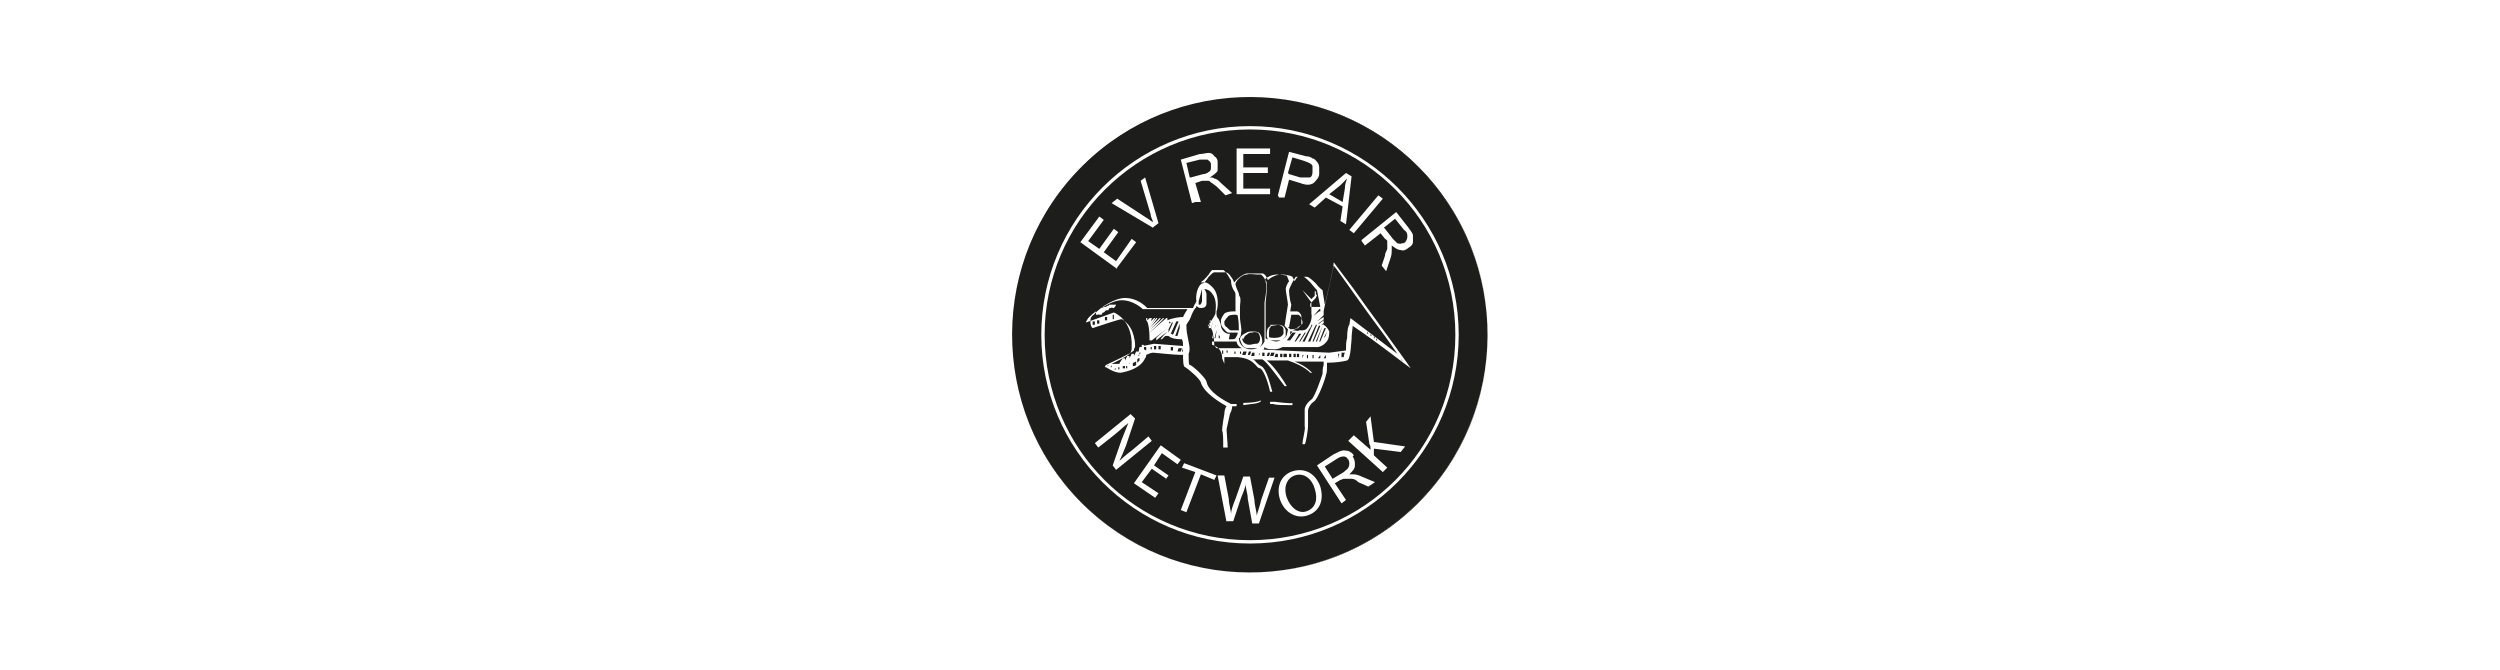
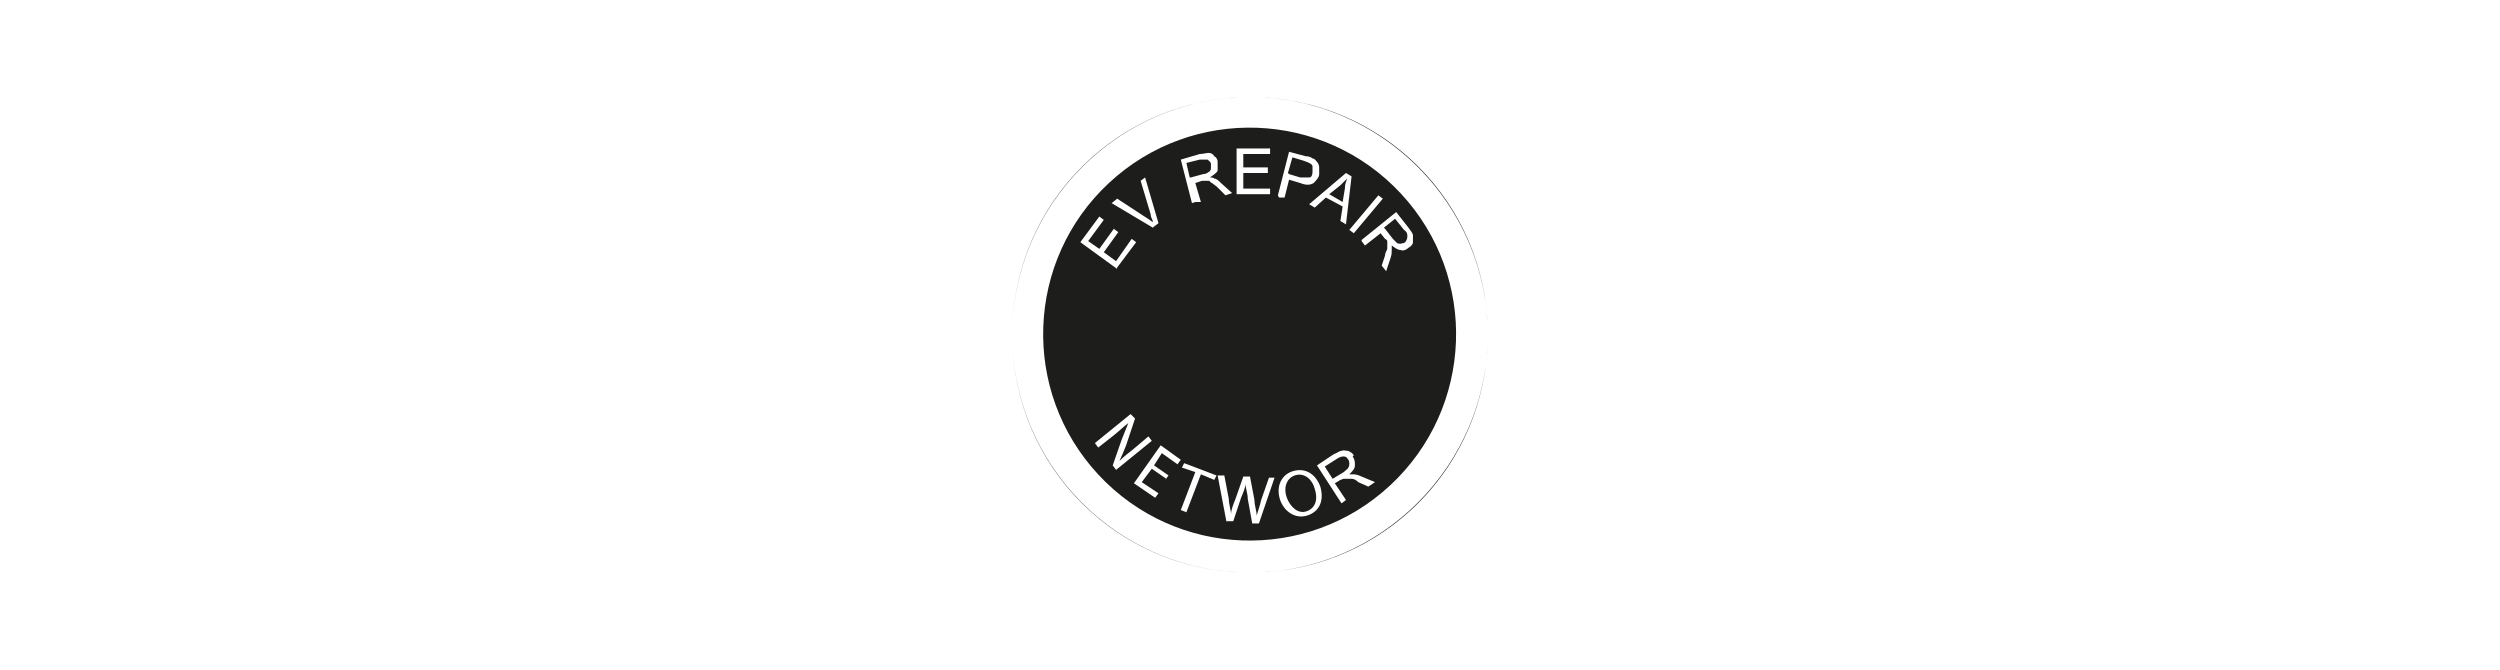
<svg xmlns="http://www.w3.org/2000/svg" id="uuid-3603c394-f465-4b2f-8fb3-b6669f092500" width="224" height="60" viewBox="0 0 224 60">
  <defs>
    <style>.uuid-0b0b33d0-7714-426f-9851-e39c9a375905{fill-rule:evenodd;}.uuid-0b0b33d0-7714-426f-9851-e39c9a375905,.uuid-dc9bf1a7-5ec0-4429-ab19-38d05fd39356{fill:#1d1d1b;}.uuid-34061a68-ed8c-4bb1-a8e4-912c06cb2c3b{fill:#fff;}</style>
  </defs>
  <rect class="uuid-34061a68-ed8c-4bb1-a8e4-912c06cb2c3b" width="224" height="60" />
-   <circle class="uuid-dc9bf1a7-5ec0-4429-ab19-38d05fd39356" cx="112" cy="30" r="21.3" transform="translate(14.2 92.3) rotate(-47.5)" />
  <path class="uuid-dc9bf1a7-5ec0-4429-ab19-38d05fd39356" d="M112,51.3c-11.8,0-21.3-9.6-21.3-21.3s9.6-21.3,21.3-21.3,21.3,9.6,21.3,21.3-9.6,21.3-21.3,21.3ZM112,8.7c-11.7,0-21.3,9.5-21.3,21.3s9.5,21.3,21.3,21.3,21.3-9.5,21.3-21.3-9.5-21.3-21.3-21.3Z" />
  <circle class="uuid-dc9bf1a7-5ec0-4429-ab19-38d05fd39356" cx="112" cy="30" r="18.5" transform="translate(9.5 84.2) rotate(-42.9)" />
-   <path class="uuid-34061a68-ed8c-4bb1-a8e4-912c06cb2c3b" d="M112,48.7c-10.3,0-18.7-8.4-18.7-18.7s8.4-18.7,18.7-18.7,18.7,8.4,18.7,18.7-8.4,18.7-18.7,18.7ZM112,11.6c-10.1,0-18.4,8.2-18.4,18.4s8.2,18.4,18.4,18.4,18.4-8.2,18.4-18.4-8.2-18.4-18.4-18.4Z" />
  <path class="uuid-0b0b33d0-7714-426f-9851-e39c9a375905" d="M111.2,30.3c0-.1.2-.4.3-.5.2-.1.3-.2.6-.2.2,0,.5,0,.6.1.1,0,.3.3.3.7,0,.1,0,.5-.3.5-.3,0-1.3.4-1.4-.6ZM113.8,29.2h.7c0,0,.4,0,.6.3.1.4-.2.7-.4.8-.2,0-1.1.2-1.1-.3,0-.4,0-.7.3-.9ZM100.9,32.4v-.3M101.3,32.2v-.3M101.6,32v-.3M102,31.7l.2-.6M101.8,31.8l.2-.6M101.4,32.2l.3-.6M101,32.4l.3-.6M100.7,32.5l.3-.5M100.4,32.5l.3-.4M100.3,27.2l.2-.2M100,27.3v-.2M99.6,27.4v-.2M99.2,27.6v-.2M98.8,27.7h0M100.1,27.3l.2-.3M99.7,27.4l.2-.3M99.5,27.3l-.2.3M98.9,27.8l.2-.3M98.6,27.8v-.2M118.5,28.8h.1M118.3,28.7l.4-.3M117.6,28.7l1.1-.9M117.8,28.8l.9-.7M117.6,28.6l.8-.7M118,27.7l-.4.4M118.2,27.7l-.7.7M117.8,27.7l-.2.2M104.7,30h-.1M104.6,29.8l-.3.2M104.6,29.5l-.6.5M104.6,29.2l-1.2.9M103.1,30.1l1.5-1.2M103.1,29.9l1.7-1.4M103,29.7l1.4-1.3M103.1,29.4l1-1M103,29.2l.8-.8M102.9,29l.5-.6M102.8,28.5l.2-.2M103,28.7l.2-.3M102.4,31.8v-.3M102.2,32.3v-.4M101.9,32.7v-.5M101.2,33v-.3M101.4,32.9v-.5M100.9,33.1v-.4M100.5,33.2v-.4M100.1,33.2v-.5M99.7,33.1v-.4M99.4,33v-.3M102.6,31.5v-.5M103,31.5v-.5M103.3,31.4v-.4M103.7,31.4v-.4M104.1,31.4v-.5M104.5,31.5v-.5M104.8,31.5v-.5M105.2,31.6l.2-.5M105.8,31.5l.2-.4M101.3,29.1v-.4M101,28.9v-.3M100.8,28.6v-.3M100.6,28.5v-.4M100.2,27.9v.6M100.4,28.4v-.4M99.9,28.5v-.6M99.6,28.6v-.6M99.3,28.7v-.6M98.9,28.8v-.5M98.6,29v-.5M98.2,29.1v-.5M97.8,29.2v-.5M105.8,28.7v-.3M105.3,28.8v-.3M104.6,29.6l.3-.6v-.3M104.8,30l.5-1.2M105.2,30.2l.6-1.5M105.6,30.3l.2-.8M105.9,29.7h0M109.4,30.4v-.3M109.1,30.4v-.7M108.7,30.3l.3-1.1M109.1,29.4h0M108.7,30.3h0M108.5,30l.3-1.3M108.4,29.5l.2-.9M118.5,29.1v-.2M118.2,29v-.2M117.9,29v-.2M117.8,29h0M119,29.3l-.6,1.3M118.6,29.1l-.6,1.5M118.4,29.1l-.7,1.6M117.4,30.6l.7-1.5M117,30.7l.8-1.7M116.5,30.7l.7-1.3M116.1,30.7l.6-1M115.7,30.6l.5-.8M115.3,30.5l.6-.7M118.5,32.1l.2-.5M118.1,32.1l.2-.5M117.8,32.1l.2-.5M117.3,32.1l.2-.5M116.8,32.1l.2-.5M116.5,32.1v-.5M116.2,32.1v-.5M115.8,32.1v-.5M115.4,32.1v-.5M115,32v-.5M114.6,32v-.5M114.2,32l.2-.5M113.7,32l.2-.5M113.3,31.9l.2-.4M112.9,32l.2-.5M112.6,32v-.5M112.1,32l.2-.5M111.7,31.9l.2-.5M111.3,31.8l.2-.4M110.9,31.8v-.4M110.5,31.8l.2-.4M110.1,31.8v-.4M109.7,31.8l.2-.5M109.3,31.7l.2-.4M119,29.3s-.5-.3-1.6-.3M114.9,30.6s2.5.2,3.2,0c.8,0,1-1,.9-1.2,0-.2-.2-.8-1.6-.6M108.5,30.4l2.4.2M108.4,28.6h.4M106,28.7s-.5,0-.8,0c-.3.1-.3.1-.6.5M106.2,28.4s-1.6,0-1.6.6c0,.5-.4,1.3,1.4,1.4M102.6,28.4s.4-.2.5,1.9M109.6,40.1s0-1.4-.1-1.6c0-.2.5-2.5.4-2.3M110.9,28.3s0-.2-.3-.2c-.3,0-.7,0-.8.2-.1.1-.3.4-.3.5,0,.1,0,.4.2.6.2.2.3.3.5.3.2,0,.3,0,.5,0,.1,0,.4,0,.4-.2M107,27.2c0,0,0,.2.3.2.2,0,.3-.1.4-.3,0-.2,0-.8,0-.9,0,0,0-.3-.1-.4,0,0-.2,0-.2,0M107,26.9l.3-1.2s.4-.4,1.1.4c.6.8.3,2,.3,2M117.3,33.4s-.5-.8-2.2-1.3M115,34.5s-1.6-2.5-2.2-2.5M113.8,36s.3,0,.4,0c.1,0,1.6.2,1.7.1M111.3,36.2s1.4,0,1.5-.2M109.9,36.3h.6M97.6,28.8l2.6-1s1.7.5,1.5,3.2M118.5,27.7h-1.1M106.2,31.1l-2.7-.2-.9.2s-.2.9-.5.9c-.3,0-1,.8-1.6.7-.6,0-1,0-1.1-.1M119.1,31.7l-10-.4M111.6,31.9l7,.3M110.9,30.3c0,0,.1,1.1,1.2,1.1,1.1,0,1.3-.9,1.3-.9M110.4,25.3c0,.4.3.8.5,1.3.2.5-.1,1,0,1.6.1.6.2,1.2.2,1.5,0,.3-.1.4-.3.7-.2.2-.6.2-.9,0-.4-.1-.6-.6-.6-.8,0-.2-.4-.8-.4-1,0-.2,0-.4,0-.4h0M115.5,29.6s0,.4-.1.6c-.1.2-.6.6-1.1.6-.6,0-1-.2-1-.4,0-.2,0-1.5,0-1.9,0-.4,0-.5,0-.7,0-.3.5-2.5,0-2.6M115.5,29.6c.3,0,.7,0,.8-.2l.3-.3c0-.2,0-.6-.1-.7,0-.1-.2-.3-.4-.3h-.7M115.8,25.3s-.3.6-.3.8c0,.2.2,1.4.2,1.4l-.3,1.9.3.3s.6.3.8.2c.2,0,.6,0,.8-.4.2-.3.4-.9.3-1.3,0-.4,0-1-.1-1.2-.1-.1-.1-.1-.1-.1l.2.3.5-.5v-.5c0,0,0,.5,0,.5l.2-.2M107,26.9c-.6.8-.9,1.7-1.2,2.1-.3.4.6,2,.2,2.6M108.6,30.9s0-1.7-.4-1.7c-.3,0,.3-.6.6-1.2M113.7,35s-.4-1.9-.9-2.2c-.5-.2-.6-1-2.1-1-1.4,0-1.2,0-1.3.2,0,0,0,.2,0,.2,0,0-.1-1.1-.8-1.2M106.8,27.5h-4.3c0,0-.8-.7-1.9-.8-1.2,0-3.1,1.4-3,2,.1.6.2.5.2.5,0,0,2.4-.9,2.6-.8.2,0,.7.5.9.9.2.4.6,1.7.2,2.1-.4.4-2.5,1.3-2.5,1.3,0,0,.7.5,1.3.5.6,0,1.8-.3,2.2-1.2.4-.8.2-.4.2-.4,0,0,.3-.2.6-.2.3,0,2.8.2,2.8.2,0,0,0,1,.2,1.1.2,0,1.3,1,1.4,1.4.2.9,1.5,1.7,2.2,2.1M126.3,32.9c0,0-6.8-9.6-6.8-9.5,0,.8-1,4.3-1,4.3l-.3-1.7s-.5-.6-.6-.6c0,0-.6-.6-.7-.6-.1,0-.7,0-.8,0,0,0-.3.6-.3.6l-.3-.6s-.3-.1-1-.2c-.7,0-1.3.5-1.2.6,0,0-.3-.7-.5-.7-.2,0-.9-.2-1.3,0-.4,0-1,.6-1.1.8,0,.3-.5-.8-.9-.9-.4,0-1,0-1.1,0-.1,0-.7.8-1,1-.3.2-.6,1.1-.4,1.5M116.6,39.7s.3-1.3.2-1.6-.1-1.2,0-1.5c0-.3.2-.7.5-.9.3-.2,1-2,1.1-2.3,0-.3.2-1.1.2-1.2,0,0-.5,0,0,0,.2,0,1,0,1.8-.2.3,0,.3-3.3.6-3.1,2.4,1.6,5.3,3.9,5.3,3.9M119.1,31.7l1.5-.2M119.1,31.7l-.2.5M119.4,31.7l-.2.6M119.8,31.6l-.2.6M120.1,31.5v.5M120.8,29v-.6M125.7,32l-4.7-3.6M121.1,29.1v-.4M121.4,29.2v-.3M121.6,29.4l.2-.3M121.9,29.6l.2-.3M122.1,29.7l.2-.3M122.4,29.9v-.3M122.7,30.1v-.2M123,30.3v-.2M123.2,30.5l.2-.2M123.5,30.7l.2-.2M123.7,30.9l.2-.2M123.9,31.1l.2-.2M124.2,31.2l.2-.2M124.4,31.4l.2-.2M124.6,31.6l.2-.2M124.9,31.7v-.2M125,31.9l.2-.2M125.2,32v-.2M125.5,32.1v-.2M100.6,32.5v-.2" />
-   <path class="uuid-34061a68-ed8c-4bb1-a8e4-912c06cb2c3b" d="M109.6,40.1c0-.7,0-1.4-.1-1.5,0,0,0-.4.2-1.5,0-.3.1-.6.2-.7-1.4-.8-2.1-1.5-2.3-2.1,0-.3-1.2-1.3-1.4-1.4-.2,0-.2-.7-.2-1.1-.9,0-2.5-.2-2.7-.2-.2,0-.6.2-.6.2h0c0,.1,0,.2-.1.3-.4.9-1.6,1.2-2.2,1.3-.6,0-1.3-.5-1.3-.5h-.1c0-.1.1-.2.1-.2.6-.3,2.2-1,2.5-1.3,0,0,0-.2.1-.3h0c0,0,0-.1,0-.2,0-.5-.2-1.2-.4-1.5-.2-.4-.7-.8-.8-.8-.2,0-1.7.5-2.6.8,0,0,0,0,0,0,0,0-.2-.1-.2-.6,0-.2,0-.4.3-.6.6-.7,1.9-1.5,2.8-1.5s0,0,0,0c1.1,0,1.8.7,2,.9h4.1c.1-.3.2-.4.3-.6-.1-.5.1-1.4.5-1.6.2,0,.4-.3.6-.6.3-.3.4-.4.5-.4,0,0,0,0,0,0,.2,0,.7,0,1,0,.3,0,.5.4.7.7,0,0,0,.1.1.2.2-.3.7-.7,1.1-.8.3,0,.8,0,1.1,0,.1,0,.2,0,.3,0,.2,0,.4.3.5.6.2-.2.7-.5,1.2-.5.7,0,1,.2,1,.2h0s.2.4.2.4c.2-.4.3-.4.3-.4,0,0,.1,0,.7,0,0,0,0,0,.1,0,.2,0,.7.5.8.6,0,0,.3.4.6.6h0s.2,1.3.2,1.3c.2-.9.8-3.2.8-3.8h0c0,0,0,0,0,0q0,0,1.2,1.6c.7.9,1.5,2.1,2.4,3.3,1.5,2.1,3.2,4.4,3.3,4.6h0s0,0,0,0h0s0,0,0,0h0s0,0,0,0c0,0,0,0,0,0h0s0,0,0,0c-.7-.5-3.1-2.4-5.2-3.8,0,.2-.1.7-.1,1.2-.1,1.4-.2,1.8-.4,1.9-.4.1-1,.2-1.8.2,0,0,0,.2,0,.3,0,.3,0,.6-.1.8,0,.2-.7,2.2-1.1,2.4-.3.2-.5.6-.5.8,0,.2,0,.6,0,1,0,.2,0,.3,0,.4,0,.3-.2,1.6-.3,1.6h-.2c0-.4.3-1.4.2-1.6,0,0,0-.3,0-.4,0-.4,0-.9,0-1.1,0-.3.3-.7.6-.9.3-.2.9-2,1-2.3,0-.2,0-.5.1-.8,0-.1,0-.2,0-.3h-2.6c1.1.4,1.5,1,1.6,1h-.2c0,0-.5-.6-2-1.1h-1.9c.7.5,1.7,2.1,1.8,2.3h-.2c-.6-.8-1.6-2.2-2-2.4h-.9c.2,0,.3.2.4.3.1.1.2.2.4.3.5.2.9,2,1,2.3h-.2c-.1-.5-.5-1.9-.9-2.1-.2,0-.3-.2-.4-.3-.3-.3-.6-.6-1.6-.7-1,0-1.1,0-1.2,0,0,0,0,0,0,0,0,0,0,0,0,0,0,0,0,0,0,0,0,0,0,0,0,0v.6c0,0-.2-.5-.2-.5,0,0,0,0,0-.1,0-.3-.2-.9-.7-1h0c0,0,0,0,0,0,0-.5-.1-1.4-.3-1.6,0,0,0,0,0,0,0,0-.1,0-.2,0,0-.1,0-.3.2-.6.1-.2.3-.4.4-.7h0c0-.3.2-1.2-.3-1.8-.2-.3-.5-.4-.7-.4,0,0,0,0,0,0,0,0,0,0,0,0,.1.1.2.4.2.4,0,0,0,0,0,.1,0,.2,0,.6,0,.8,0,.2-.1.4-.5.4-.2,0-.3-.1-.4-.2,0,0,0,.2-.1.2h0c0,0,0,0,0,0-.2.3-.3.5-.4.8-.1.3-.3.5-.4.7,0,.1,0,.6.1,1,.1.6.3,1.2.1,1.6,0,.5,0,1,.1,1,.2,0,1.4,1.1,1.5,1.5.1.6.8,1.3,2.2,2,0,0,0,0,0,0h0s.5,0,.5,0v.2s-.4,0-.4,0c0,.1,0,.3-.2.7-.1.5-.3,1.3-.3,1.4,0,.2.1,1.3.1,1.6h-.2ZM109.6,38.5h0ZM109.9,36.4s0,0,0,0c0,0,0,0,0,0h0c0,0,0,0,0,0ZM100.2,32.8v.3s0,0,0,0c0,0,0,0,.1,0v-.2s0,0-.1,0ZM99.8,33.1c0,0,.1,0,.2,0v-.3s0,0,0,0c0,0,0,0,0,0v.2ZM100.6,32.8v.2c0,0,.1,0,.2,0v-.2c0,0-.1,0-.2,0ZM99.5,32.9s0,0,.1,0v-.2s0,0,0,0h0ZM100.9,32.8v.2s0,0,.1,0v-.2c0,0,0,0-.1,0ZM101.2,32.6v.2c0,0,0,0,0,0v-.3s0,0-.1,0h0ZM99.2,32.8s0,0,.1,0h0c0,0,0,0,0-.1,0,0,0,0,0,0ZM101.5,32.5v.3c.1,0,.2,0,.3-.1v-.3s0,0,0,0c0,0-.1,0-.2.1ZM99.6,32.6c.1,0,.2,0,.4,0,.1,0,.3,0,.5,0,.4,0,.8-.3,1.1-.5.2-.1.3-.2.4-.2.1,0,.3-.5.4-.9h0c0,0,1-.2,1-.2h0s2.6.2,2.6.2c0-.2,0-.4-.1-.6-.6,0-1-.1-1.2-.3h0c0,0-.1,0-.1,0h-.2c0,.1-.1,0-.1,0l.3-.2s0,0,0,0l-.5.5h-.1c0-.1.6-.7.6-.7h0s0,0,0,0l-1,.8v-.2c-.1,0,1-.9,1-.9h0s0,0,0,0l-1.4,1.1s0,0,0,0h-.2c0-1.7-.3-1.8-.3-1.8,0,0,0,0,0,0v-.2c0,0,0,0,0,0,0,0,0,0,0,0h.1c0,0,.1,0,.1,0h-.1c0,.1,0,.2,0,.2l.2-.2h.2c0,.1-.1.3-.1.3l.3-.3h.1c0,.1-.5.7-.5.7,0,0,0,0,0,0l.6-.7h.1c0,.1-.7.9-.7.9,0,0,0,0,0,0l.9-.9h.1c0,.1-1,1.1-1,1.1l1.2-1.1h.1c0,.1-1.4,1.4-1.4,1.4,0,0,0,0,0,0l1.6-1.4h.1c0,.1,0,.2,0,.2.4-.2,1.1-.3,1.4-.3.1-.2.2-.4.4-.7h-4c0,0,0,0,0,0,0,0-.8-.8-1.9-.8,0,0,0,0,0,0-.5,0-1.2.3-1.8.7h.1c0,0,.1-.1.1-.1h.1c0,0,0,0,0,0h.1c0,0,.1-.1.1-.1h0c0,0,0,0,0,0h.1c0,0,.1-.1.1-.1h.1c0,0,0,0,0,0h.1c0,0,.1,0,.1,0h.1c0,.1,0,0,0,0h.2c0,.1-.2.3-.2.3h-.1c0-.1-.2,0-.2,0h0c0,0,0,0,0,0h-.1c0,0-.1.2-.1.2h-.1c0,0,0,0,0,0h-.1c0,0-.2.2-.2.2h0c0,0,0,0,0,0h-.1c0,0-.1.2-.1.2h-.2c0-.1-.1,0-.1,0h-.2c0,0,0-.3,0-.3-.3.2-.5.4-.7.6-.1.2-.2.3-.2.4l2.5-.9h0s1.7.6,1.6,3.1c0,.2,0,.4-.2.6-.3.3-1.4.8-2,1.1ZM101.9,32.2v.3c0,0,.1-.1.2-.2v-.2c0,0,0,0-.1,0,0,0,0,0,0,0ZM125.5,32.2c0,0,.1.1.2.2,0,0-.1-.2-.2-.2h0s0,0,0,0ZM119.1,31.8v.4c0,0,0,0,0,0v-.4c.1,0,0,0,0,0ZM118.6,32.1c0,0,.1,0,.2,0v-.3c.1,0,0,0,0,0l-.2.3s0,0,0,0ZM119.5,31.7v.4c0,0,0,0,0,0v-.4c.1,0,0,0,0,0ZM118.2,32.1h0s0,0,0,0c0,0,0,0,.1,0v-.3c.1,0,0,0,0,0l-.2.3ZM117.9,32.1h.1s0,0,0,0v-.3c.1,0,0,0,0,0v.3ZM117.4,32.1h.3s0,0,0,0v-.3c.1,0-.1,0-.1,0v.3ZM119.9,31.7v.4c0,0,0,0,0,0h0s.1-.4.1-.4h-.1ZM102.3,31.9v.2s0,0,0-.1c0,0,0,0,0-.1h0s0,0,0,0c0,0,0,0,0,0ZM117,32.1h.2s0,0,0,0v-.3c.1,0-.1,0-.1,0v.3ZM116.6,32.1h.1s.1-.3.1-.3h-.1s0,.3,0,.3ZM125.3,32s0,0,0,0h0c0,0,0-.1,0-.1h0ZM116.3,32h.1s0-.3,0-.3h-.2s0,.3,0,.3ZM115.9,32h.2s0-.3,0-.3h-.2s0,.3,0,.3ZM120.2,31.6v.4s0,0,.2,0c0,0,0-.2.1-.4h-.3ZM115.5,32h.2s0-.3,0-.3h-.2s0,.3,0,.3ZM115.3,32h0s0-.3,0-.3h-.3s0,.3,0,.3h0s0,0,0,0c0,0,0,0,.1,0ZM114.7,32h.2s0-.3,0-.3h-.2s0,.3,0,.3ZM114.3,32h.2s0-.3,0-.3h-.2s-.1.3-.1.3ZM113.8,31.9h.3s.1-.3.1-.3h-.3s-.1.3-.1.3ZM113.5,31.9h.2s.1-.3.1-.3h-.2s-.1.3-.1.3ZM113,31.9h.3s0,0,0,0v-.3c.1,0-.2,0-.2,0v.3ZM112.7,31.9h.1s.1-.3.1-.3h-.1s0,.3,0,.3ZM112.2,31.9h.2s0-.3,0-.3h-.2s-.1.3-.1.3ZM125.1,31.9s0,0,0,0h0c0,0,0,0,0,0h0ZM111.8,31.8h.2s.1-.3.1-.3h-.2s-.1.3-.1.3ZM111.6,31.8h0s.1-.3.1-.3h-.3s-.1.3-.1.3c0,0,.2,0,.2,0ZM109.4,31.7s0,0,0,0c0,0,0,0,.2,0v-.3c0,0-.1,0-.1,0v.3ZM124.9,31.7s0,0,0,0h0c0,0,0,0,0,0h0ZM111,31.7c0,0,.1,0,.2,0v-.2c.1,0-.1,0-.1,0v.2ZM110.6,31.7s0,0,.1,0c0,0,0,0,0,0v-.2c0,0-.1,0-.1,0v.2ZM109.9,31.4v.2s0,0,.1,0v-.2c0,0-.1,0-.1,0ZM110.3,31.7s0,0,.2,0v-.2c0,0,0,0,0,0v.2ZM102.4,31.6h0c0,0,0,0,0,0h0c0,0,0,0,0,0ZM112.7,31.3l6.4.3,1.5-.2c0-.4,0-.8.1-1.1,0-.7.1-1.1.2-1.2h0s.1-.6.1-.6h0s0,0,0,0l4.2,3.2s0,0,0,0c-.6-.9-1.4-2-2.3-3.2-1.4-1.9-2.9-4.1-3.4-4.7-.2,1.1-.9,3.9-.9,4.1v.2c0,0,0-.1,0-.1v.2c.1,0-.6.6-.6.6l.6-.4v.2c.1,0-.5.4-.5.4,0,0,0,0,.1,0h0c0,0,.4-.3.4-.3v.2c.1,0-.2.2-.2.2,0,0,0,0,0,0h.1c0-.1.1,0,.1,0h0c.3.2.4.4.5.6,0,0,0,0,0,0,0,.1,0,.4-.1.7-.1.2-.4.6-.9.7-.8,0-2.9,0-3.2,0-.2.1-.4.2-.7.2-.3,0-.7,0-.9-.2,0,.2-.3.5-.7.7ZM124.7,31.5s0,0,0,0h0c0,0,0-.1,0-.1h0ZM105.9,31.5c0,0,.1,0,.1,0,0,0,0-.2,0-.3h0s-.1.3-.1.3ZM105.4,31.5c.1,0,.3,0,.4,0h0s.1-.3.1-.3h-.3s-.1.3-.1.3ZM109.3,31.4s0,0,0,0h0c0,0,0,0,0,0ZM104.9,31.4c0,0,.2,0,.2,0v-.3c.1,0-.2,0-.2,0v.3ZM102.7,31.4s0,0,0,0c0,0,0,0,0,0,0,0,0,0,0,0v-.3s-.2,0-.2,0v.2ZM124.5,31.4s0,0,0,0h0c0,0,0-.1,0-.1h0ZM104.6,31.4s0,0,.1,0v-.3c0,0,0,0,0,0v.3ZM104.2,31.4c0,0,.1,0,.2,0v-.3c0,0,0,0,0,0v.3ZM103.8,31.3c0,0,.1,0,.2,0v-.3c0,0-.2,0-.2,0v.3ZM103.1,31.1v.2s0,0,.1,0v-.2s-.1,0-.1,0ZM103.4,31.3c0,0,.1,0,.2,0v-.3c0,0-.2,0-.2,0h0s0,.3,0,.3ZM109.1,31.2h2.2c-.3-.1-.5-.4-.5-.6h-.5c-.1,0-.2,0-.3,0h-1.4c0,0,0,.2,0,.3.2,0,.3.2.4.3ZM111,30.3c0,0,0,.4.3.7.2.2.5.3.8.3.8,0,1.1-.5,1.2-.7,0,0,0-.1,0-.2,0-.2,0-1.5,0-1.9,0-.2,0-.3,0-.5,0,0,0-.1,0-.2,0,0,0-.3,0-.7.2-1.1.2-1.7.1-1.8h0s0,0,0,0c0,0,0,0,0-.1,0-.2-.3-.5-.4-.6,0,0-.2,0-.3,0-.3,0-.7-.1-1,0-.4,0-.9.5-1,.8,0,0,0,0,0,0,0,.3.2.6.3.9,0,0,0,.2.1.3.1.3,0,.6,0,.9,0,.2,0,.5,0,.8,0,0,0,0,0,.1,0,0,0,0,0,0,0,.5.2,1.1.1,1.4,0,.3-.1.5-.3.6h0c0,0,0,0,0,0ZM124.3,31.2s0,0,0,0h0c0,0,0-.1,0-.1h0ZM124,31s0,0,0,0h0c0,0,0-.1,0-.1h0ZM123.8,30.8s0,0,0,0h0c0,0,0-.1,0-.1h0ZM123.6,30.7s0,0,0,0h0c0,0,0-.1,0-.1h0ZM113.4,25.1c.2.2.1,1,0,2,0,.3,0,.6,0,.6,0,0,0,.2,0,.2,0,.1,0,.3,0,.5,0,.3,0,1.7,0,1.9,0,0,0,0,0,0,.1.1.4.2.9.3.6,0,1-.5,1-.6,0,0,.1-.4.1-.5h0s-.3-.3-.3-.3l.3-1.9c0-.2-.2-1.2-.2-1.4,0-.2.2-.6.3-.7l-.2-.5c0,0-.4-.1-.9-.1-.5,0-1,.3-1.1.5ZM117.1,30.6c0,0,.2,0,.3,0h0s.6-1.5.6-1.5c0,0,0,0-.1,0l-.7,1.5ZM118.2,29.1l-.6,1.5s0,0,.1,0l.6-1.4s0,0-.1,0ZM116.7,30.6c0,0,.2,0,.2,0l.7-1.5s0,0-.1,0c0,.1-.1.3-.2.4l-.6,1.1ZM118.5,29.2l-.6,1.4s0,0,.1,0l.5-1.4s0,0,0,0ZM123.3,30.5s0,0,.1,0h0c0,0-.1-.2-.1-.2h0ZM116.3,30.6c0,0,.1,0,.2,0l.5-.8s0,0-.1,0l-.5.8ZM115.9,30.6c0,0,.1,0,.2,0l.5-.7s0,0-.1,0c0,0,0,0-.1,0h0s-.4.7-.4.7ZM118.7,29.3l-.5,1.3s0,0,.1,0l.5-1.2s0,0-.2,0ZM115.4,30.5c0,0,.1,0,.2,0l.5-.7c0,0-.2,0-.3,0h0c0,0-.5.7-.5.7ZM115.2,30.5s0,0,0,0h0s0,0,0,0ZM110.1,30.4h.3c.1,0,.2,0,.3-.1h0c.1-.2.2-.3.2-.5,0,0-.2,0-.3,0h0c-.2,0-.3,0-.5,0-.2,0-.3-.2-.5-.4h0c-.2-.2-.2-.4-.2-.6,0,0,0,0,0-.1,0-.2.3-.6.3-.6.1-.1.4-.2.8-.2h0c0,0,.1,0,.2,0,0-.2,0-.5,0-.7,0-.3,0-.5,0-.8,0,0,0-.2-.1-.3-.2-.3-.3-.6-.3-1,0,0-.1-.1-.2-.3-.1-.2-.4-.6-.5-.6-.3,0-.8,0-1,0,0,0,0,0,0,0,0,0-.2.2-.3.4-.2.2-.4.5-.6.6,0,0,0,0-.1.1,0,0,.2,0,.3,0,.3,0,.5.2.8.5.6.7.4,1.9.3,2.1h0c0,0,0,0,0,0,0,0,0,.2,0,.3,0,0,0,.2.2.4.1.2.2.5.2.6,0,.2.2.6.6.7,0,0,.2,0,.2,0ZM123.1,30.3s0,0,.1,0h0c0,0-.1-.2-.1-.2h0ZM119,29.5l-.4.8c.1-.1.2-.2.2-.3.1-.2.1-.4.1-.5ZM109.5,30.3h0s0,0,0,0h0ZM109.2,30.3h.1s0-.1,0-.1c0,0,0-.1-.1-.2v.3ZM108.8,30.3h.1s.1-.6.1-.6c0,0,0,0,0,0,0,0,0,0,0-.1l-.2.8ZM108.6,30.3h0s.3-1.1.3-1.1c0,0,0,0,0-.1l-.2,1c0,0,0,.2,0,.2ZM105.7,30.2c0,0,.1,0,.2,0,0,0,0,0,0,0,0,0,0-.2,0-.2v.3ZM122.8,30.1s0,0,.1,0h0c0,0-.1-.2-.1-.2h0ZM105.3,30.1c0,0,.1,0,.2,0l.2-.7c0-.2,0-.3,0-.4l-.4,1.1ZM104.9,29.9c0,0,.1,0,.2.1l.5-1.2c0,0-.1,0-.2,0l-.5,1.1ZM115.6,29.7c0,0,0,.2,0,.3l.2-.3c0,0-.1,0-.2,0ZM122.5,29.9s0,0,.1,0h0c0,0-.1-.2-.1-.2h0ZM104.7,29.6c0,0,0,.1,0,.2l.4-.9s0,0-.1,0l-.3.6ZM122.3,29.7s0,0,0,0h0c0-.1,0-.2,0-.2h0ZM115.9,29.6c.2,0,.4.1.5,0,0,0,.1,0,.2,0,.2,0,.4,0,.6-.3.2-.3.4-.8.3-1.2,0-.2,0-.4,0-.6,0-.1,0-.3,0-.4l-.8-1.1.7.7s0,0,.1.1c0,0,0,0,0,0l.3-.3v-.4c0,0,.1,0,.1,0v.3s0,0,0,0h.1c0,.1-.1.3-.1.3h0s-.2.2-.2.2h0s-.3.3-.3.3c0,0,0,.2,0,.3h.9c0,0-.3-1.5-.3-1.5-.2-.2-.5-.6-.6-.7,0,0-.5-.5-.6-.5,0,0,0,0-.1,0-.1,0-.5,0-.6,0,0,0-.2.3-.3.5-.1.2-.3.6-.3.7,0,0,0,.7.2,1.3h0s-.1.6-.1.6h.6c0,0,0,0,0,0,.2,0,.4.3.4.4,0,.1,0,.3.1.5,0,0,0,.2,0,.2h0c0,0-.4.4-.4.4,0,0-.3.1-.5.2ZM110.7,28.2s0,0,0,0h0c-.2,0-.6,0-.7.2-.2.2-.3.4-.3.4,0,0,0,0,0,.1,0,.1,0,.3.2.4h0c.2.2.3.3.4.3.2,0,.3,0,.4,0h0c.2,0,.3,0,.3,0,0-.3,0-.8-.1-1.3h0s0-.1-.2-.1ZM122,29.6s0,0,0,0h0c0-.1,0-.2,0-.2h0ZM108.5,29.5s0,0,0,.1l.2-.9s0,0,0,0h0s-.2.8-.2.8ZM103.1,29.4s0,0,0,0h0s0,0,0,0ZM115.4,29.3l.2.2h0c.2,0,.6,0,.7-.2l.3-.2c0,0,0-.1,0-.2,0-.2,0-.3,0-.4,0-.1-.2-.3-.3-.3h-.6c0,0-.2,1.1-.2,1.1ZM121.8,29.4s0,0,0,0h0c0-.1,0-.2,0-.2h0ZM121.5,29.2s0,0,0,0h.1c0-.1,0-.2,0-.2v.2ZM108.2,29.2s0,0,.2,0v-.5c.1,0,.1,0,.1,0,0,0,0,0,0,0,0,.1-.2.3-.2.4ZM101.3,29.1s0,0,0,0c0,0,0,0,0,0h0ZM121.2,29s0,0,.1,0v-.2c0,0,0,0,0,0v.2ZM97.9,28.8v.3s.1,0,.2,0v-.3s-.2,0-.2,0ZM118.6,29s0,0,0,0c0,0,0,0,0,0h0ZM104.8,28.8c0,0-.1.1,0,.2,0,0,0,0,0,0,0,0,0,0,.1-.1h0ZM118.3,29s0,0,0,0h0c0,0,0,0,0,0h0ZM98.3,28.7v.3s.1,0,.2,0v-.3s-.2,0-.2,0ZM97.7,28.9s0,0,0,0h0c0,0,0,0,0,0ZM105.8,28.8h0c0,.1,0,.1,0,.1,0,0,0,0,0-.1,0,0,0,0,0,0ZM118,28.9s0,0,0,0h0s0,0,0,0h0ZM117.5,28.9s0,0,0,0c0,0,0,0,.1,0h0s0,0-.1,0ZM121,28.9s0,0,0,0c0,0,0,0,0,0v-.2c0,0,0,0,0,0v.2ZM101.1,28.9s0,0,0,0h0c0-.1,0-.1,0-.1h0ZM104.5,28.8h0s0,0,0,0h-.1c0,0,0,0,0,0ZM98.7,28.5v.3s0,0,0,0v-.3s0,0,0,0ZM105,28.7h0c0,0,.1,0,.2,0,0,0,0,0,0,0h0c0,0-.2,0-.2,0ZM103,28.6s0,0,0,.1h0c0,0,0-.1,0-.1ZM99,28.4v.3s0,0,.2,0v-.3s-.2,0-.2,0ZM100.9,28.7s0,0,0,0h0c0-.1,0-.1,0-.1,0,0,0,0,0,0h0c0,.1,0,.1,0,.1ZM105.4,28.6h0c0,0,.2,0,.2,0h0c0,0-.2,0-.3,0ZM117.6,28.6s0,0,0,0h0s0,0,0,0ZM99.4,28.3v.3s0,0,0,0v-.3s0,0,0,0ZM105.9,28.5h0c0,.1,0,.1,0,.1,0,0,0,0,0-.1,0,0,0,0-.1,0ZM99.7,28.2v.4s0,0,.1,0v-.4s-.1,0-.1,0ZM100.7,28.5s0,0,0,0v-.2s0,0,0,0c0,0,0,0,0,0v.2ZM108.6,28.4s0,0,0,.1h0s0,0,0-.1ZM100.1,28v.4s0,0,0,0v-.4s0,0,0,0ZM100.5,28.3s0,0,0,0v-.2s0,0,0,0v.2ZM100.3,28v.3s0,0,0,0v-.3s0,0,0,0ZM118.2,27.7h0c0,0-.5.6-.5.6l.5-.4h.1c0,.1,0,0,0,0v-.2s-.3,0-.3,0ZM117.6,28.1s0,0,0,0h0s0,0,0,0ZM117.5,27.9s0,0,0,0h0s0,0,0,0ZM118,27.7h0s-.2.2-.2.2l.2-.2h0ZM117.5,27.7s0,0,0,.1h0c0,0,0-.1,0-.1ZM117.8,27.7h0s0,0,0,0h0ZM98.7,27.6h0s0,0,0,0c0,0,0,0,0,0ZM107.1,27.1s.1.2.3.2c.2,0,.2,0,.3-.3,0-.1,0-.5,0-.7,0,0,0-.1,0-.1,0-.1,0-.2,0-.3,0,0,0,0,0,0l-.3,1.1h0s0,0,0,0c0,0,0,0,0,.1v.2c-.1,0-.1,0-.1,0,0,0,0,0,0,0,0,0,0,0,0,0ZM111.4,36.3v-.2c.6,0,1.4-.1,1.5-.2h.1c-.1.3-1.1.3-1.6.4ZM115.6,36.3c-.5,0-1.3,0-1.5-.1,0,0-.3,0-.3,0v-.2s.3,0,.4,0c.1,0,1.5.2,1.6.1v.2c0,0,0,0-.3,0ZM100.5,32.6h-.2c0-.1.3-.5.3-.5h.2c0,.1,0,.2,0,.2h0s.2-.4.2-.4h.2c0,.1,0,.2,0,.2h0s.2-.4.2-.4h.2c0,0,0,.2,0,.2h0s.2-.4.2-.4h.2c0,0,0,.1,0,.1h0s.1-.5.1-.5h.2c0,0,0-.2,0-.2h.2c0,0-.2.7-.2.7h-.2c0,0,0,.2,0,.2h-.1s0,.2,0,.2h-.1c0,0-.1.2-.1.2h0s0,0,0,0h-.1c0,0-.1.2-.1.2h-.1c0,0,0,0,0,0h0s-.1.1-.1.1h0c0,0,0,0,0,0h0c0,0-.1,0-.1,0ZM112,31.2c-.2,0-.4,0-.5-.1-.2-.1-.3-.4-.4-.7h0s0,0,0,0c0-.2.2-.4.4-.5.2-.1.3-.2.6-.2.3,0,.5,0,.7.1.2.2.3.5.3.8,0,.3-.2.5-.4.6,0,0,0,0-.1,0-.1,0-.3,0-.5,0ZM111.3,30.3c0,.2.1.4.3.5.3.2.7,0,.9,0,0,0,0,0,.1,0,.2,0,.3-.3.3-.4,0-.2,0-.4-.2-.6,0,0-.3-.1-.5,0-.2,0-.3,0-.5.2-.1,0-.3.3-.3.4ZM114.2,30.5c-.2,0-.5,0-.6-.1,0,0-.1-.2-.1-.3,0-.4,0-.8.4-.9h0s.7-.1.7-.1h0s.5,0,.6.5c0,.2,0,.4,0,.5-.1.2-.3.3-.4.4,0,0-.3,0-.5,0ZM113.9,29.3c-.2,0-.2.3-.2.8,0,0,0,0,0,.1.2.1.7.1,1,0,0,0,.2-.1.3-.3,0,0,0-.2,0-.4,0-.3-.4-.4-.5-.4h-.7Z" />
  <path class="uuid-34061a68-ed8c-4bb1-a8e4-912c06cb2c3b" d="M124.1,20.5l.7.9c.2.2.3.3.4.4.1,0,.3.1.4,0,.1,0,.2,0,.3-.1.1-.1.2-.3.2-.5,0-.2,0-.4-.3-.6l-.8-1-1,.8ZM122,21.5l3.1-2.5,1.1,1.4c.2.3.4.5.4.7,0,.2,0,.4,0,.6,0,.2-.2.4-.4.5-.2.2-.5.3-.7.2-.3,0-.5-.2-.8-.4,0,.2,0,.3,0,.4,0,.2,0,.4-.1.7l-.4,1.2-.4-.5.3-.9c0-.3.2-.5.2-.6,0-.2,0-.3,0-.4,0,0,0-.2,0-.3,0,0,0-.1-.2-.2l-.4-.5-1.4,1.1-.3-.4ZM120.9,20.6l2.6-3.1.4.3-2.6,3.1-.4-.3ZM119.1,17.4l1.2.7.2-1.2c0-.4.1-.6.2-.9-.2.2-.4.4-.6.6l-1,.8ZM117.3,18.3l3.3-2.8.5.3-.5,4.3-.5-.3.2-1.3-1.5-.8-1,.9-.5-.3ZM115.5,15.6l1,.3c.3,0,.6,0,.8,0,.2,0,.3-.2.3-.5,0-.2,0-.3,0-.5,0-.1-.1-.2-.3-.3,0,0-.2-.1-.5-.2l-1-.3-.4,1.4ZM114.5,17.5l1-3.9,1.5.4c.3,0,.5.1.6.2.2,0,.3.2.4.3.1.1.2.3.2.5,0,.2,0,.4,0,.6,0,.3-.3.6-.5.8-.3.2-.7.2-1.2,0l-1-.3-.4,1.6h-.5ZM110.8,17.3v-4c0,0,3,0,3,0v.5s-2.4,0-2.4,0v1.2s2.2,0,2.2,0v.5s-2.2,0-2.2,0v1.4s2.4,0,2.4,0v.5s-3,0-3,0ZM106.7,15.9l1.1-.3c.2,0,.4-.1.5-.2.1,0,.2-.2.2-.3,0-.1,0-.2,0-.4,0-.2-.2-.3-.3-.4-.2,0-.4,0-.7,0l-1.2.3.3,1.3ZM106.8,18.2l-1-3.9,1.7-.5c.3,0,.6-.1.8-.1.2,0,.4.1.5.3.2.1.3.3.3.5,0,.3,0,.5,0,.8-.1.2-.4.4-.7.6.2,0,.3,0,.4.1.2,0,.4.2.6.4l1,.9-.6.2-.7-.7c-.2-.2-.4-.3-.5-.4-.1,0-.2-.2-.3-.2,0,0-.2,0-.3,0,0,0-.2,0-.3,0l-.6.2.5,1.7h-.5ZM103.3,20.4l-3.7-2.2.5-.4,2.6,1.7c.2.1.4.3.6.4,0-.2-.2-.4-.2-.7l-.9-3,.4-.3,1.2,4.1-.4.3ZM100.1,24.1l-3.3-2.4,1.7-2.3.4.3-1.4,1.9,1,.7,1.3-1.8.4.3-1.3,1.8,1.1.8,1.4-2,.4.3-1.8,2.4Z" />
  <path class="uuid-34061a68-ed8c-4bb1-a8e4-912c06cb2c3b" d="M98.1,39.7l3.2-2.6.4.4-.8,2.4c-.2.5-.4,1-.6,1.4h0c.4-.4.8-.7,1.3-1.1l1.3-1.1.3.4-3.2,2.6-.3-.4.8-2.3c.2-.5.4-1,.6-1.5h0c-.4.3-.8.7-1.3,1.1l-1.4,1.1-.3-.4Z" />
  <path class="uuid-34061a68-ed8c-4bb1-a8e4-912c06cb2c3b" d="M104.5,42.9l-1.3-.9-.9,1.2,1.5,1-.3.4-1.9-1.3,2.4-3.4,1.8,1.3-.3.4-1.4-1-.7,1.1,1.3.9-.3.4Z" />
  <path class="uuid-34061a68-ed8c-4bb1-a8e4-912c06cb2c3b" d="M107.1,42.3l-1.2-.4.2-.4,2.9,1.1-.2.4-1.2-.5-1.3,3.4-.5-.2,1.3-3.4Z" />
  <path class="uuid-34061a68-ed8c-4bb1-a8e4-912c06cb2c3b" d="M109.9,46.8l-.8-4.2h.6s.4,2.1.4,2.1c0,.5.2,1,.2,1.4h0c0-.4.2-.9.4-1.4l.7-2h.6s.4,2.1.4,2.1c0,.5.2,1,.2,1.4h0c.1-.4.3-.9.4-1.4l.7-2h.5s-1.4,4.1-1.4,4.1h-.6s-.4-2.2-.4-2.2c0-.5-.2-.9-.2-1.4h0c0,.4-.2.8-.4,1.3l-.7,2.1h-.6Z" />
  <path class="uuid-34061a68-ed8c-4bb1-a8e4-912c06cb2c3b" d="M118.3,43.6c.4,1.4-.2,2.3-1.2,2.6-1,.3-2-.3-2.4-1.4-.4-1.2.1-2.3,1.2-2.6,1.1-.3,2,.3,2.4,1.4ZM115.3,44.6c.3.8,1,1.5,1.8,1.2.8-.3,1-1.1.7-2-.2-.8-.9-1.5-1.8-1.2-.8.3-1,1.2-.7,2Z" />
-   <path class="uuid-34061a68-ed8c-4bb1-a8e4-912c06cb2c3b" d="M120.9,39.4l.4-.4,1.5,1.3h0c0-.2,0-.4-.1-.5l-.3-2,.4-.5.3,2.3,2.8.4-.4.5-2.4-.3v.6c0,0,1.2,1.1,1.2,1.1l-.4.4-3.1-2.8Z" />
  <path class="uuid-34061a68-ed8c-4bb1-a8e4-912c06cb2c3b" d="M121.3,40.8c-.1-.2-.3-.3-.5-.4-.2,0-.4-.1-.6,0-.2,0-.4.2-.7.3l-1.5,1,2.2,3.4.4-.3-1-1.5.5-.3c.1,0,.2-.1.3-.1,0,0,.2,0,.3,0,0,0,.2,0,.4,0,.2,0,.4.1.6.3l.9.4.6-.4-1.2-.5c-.2-.1-.5-.2-.7-.2,0,0-.2,0-.4,0,.3-.3.5-.5.5-.8,0-.3,0-.5-.2-.8ZM120.8,41.1c0,.1.1.2.1.4,0,.1,0,.3-.1.4,0,.1-.2.2-.4.4l-1,.6-.7-1.1,1.1-.7c.3-.2.5-.2.6-.2.2,0,.3.1.4.3Z" />
</svg>